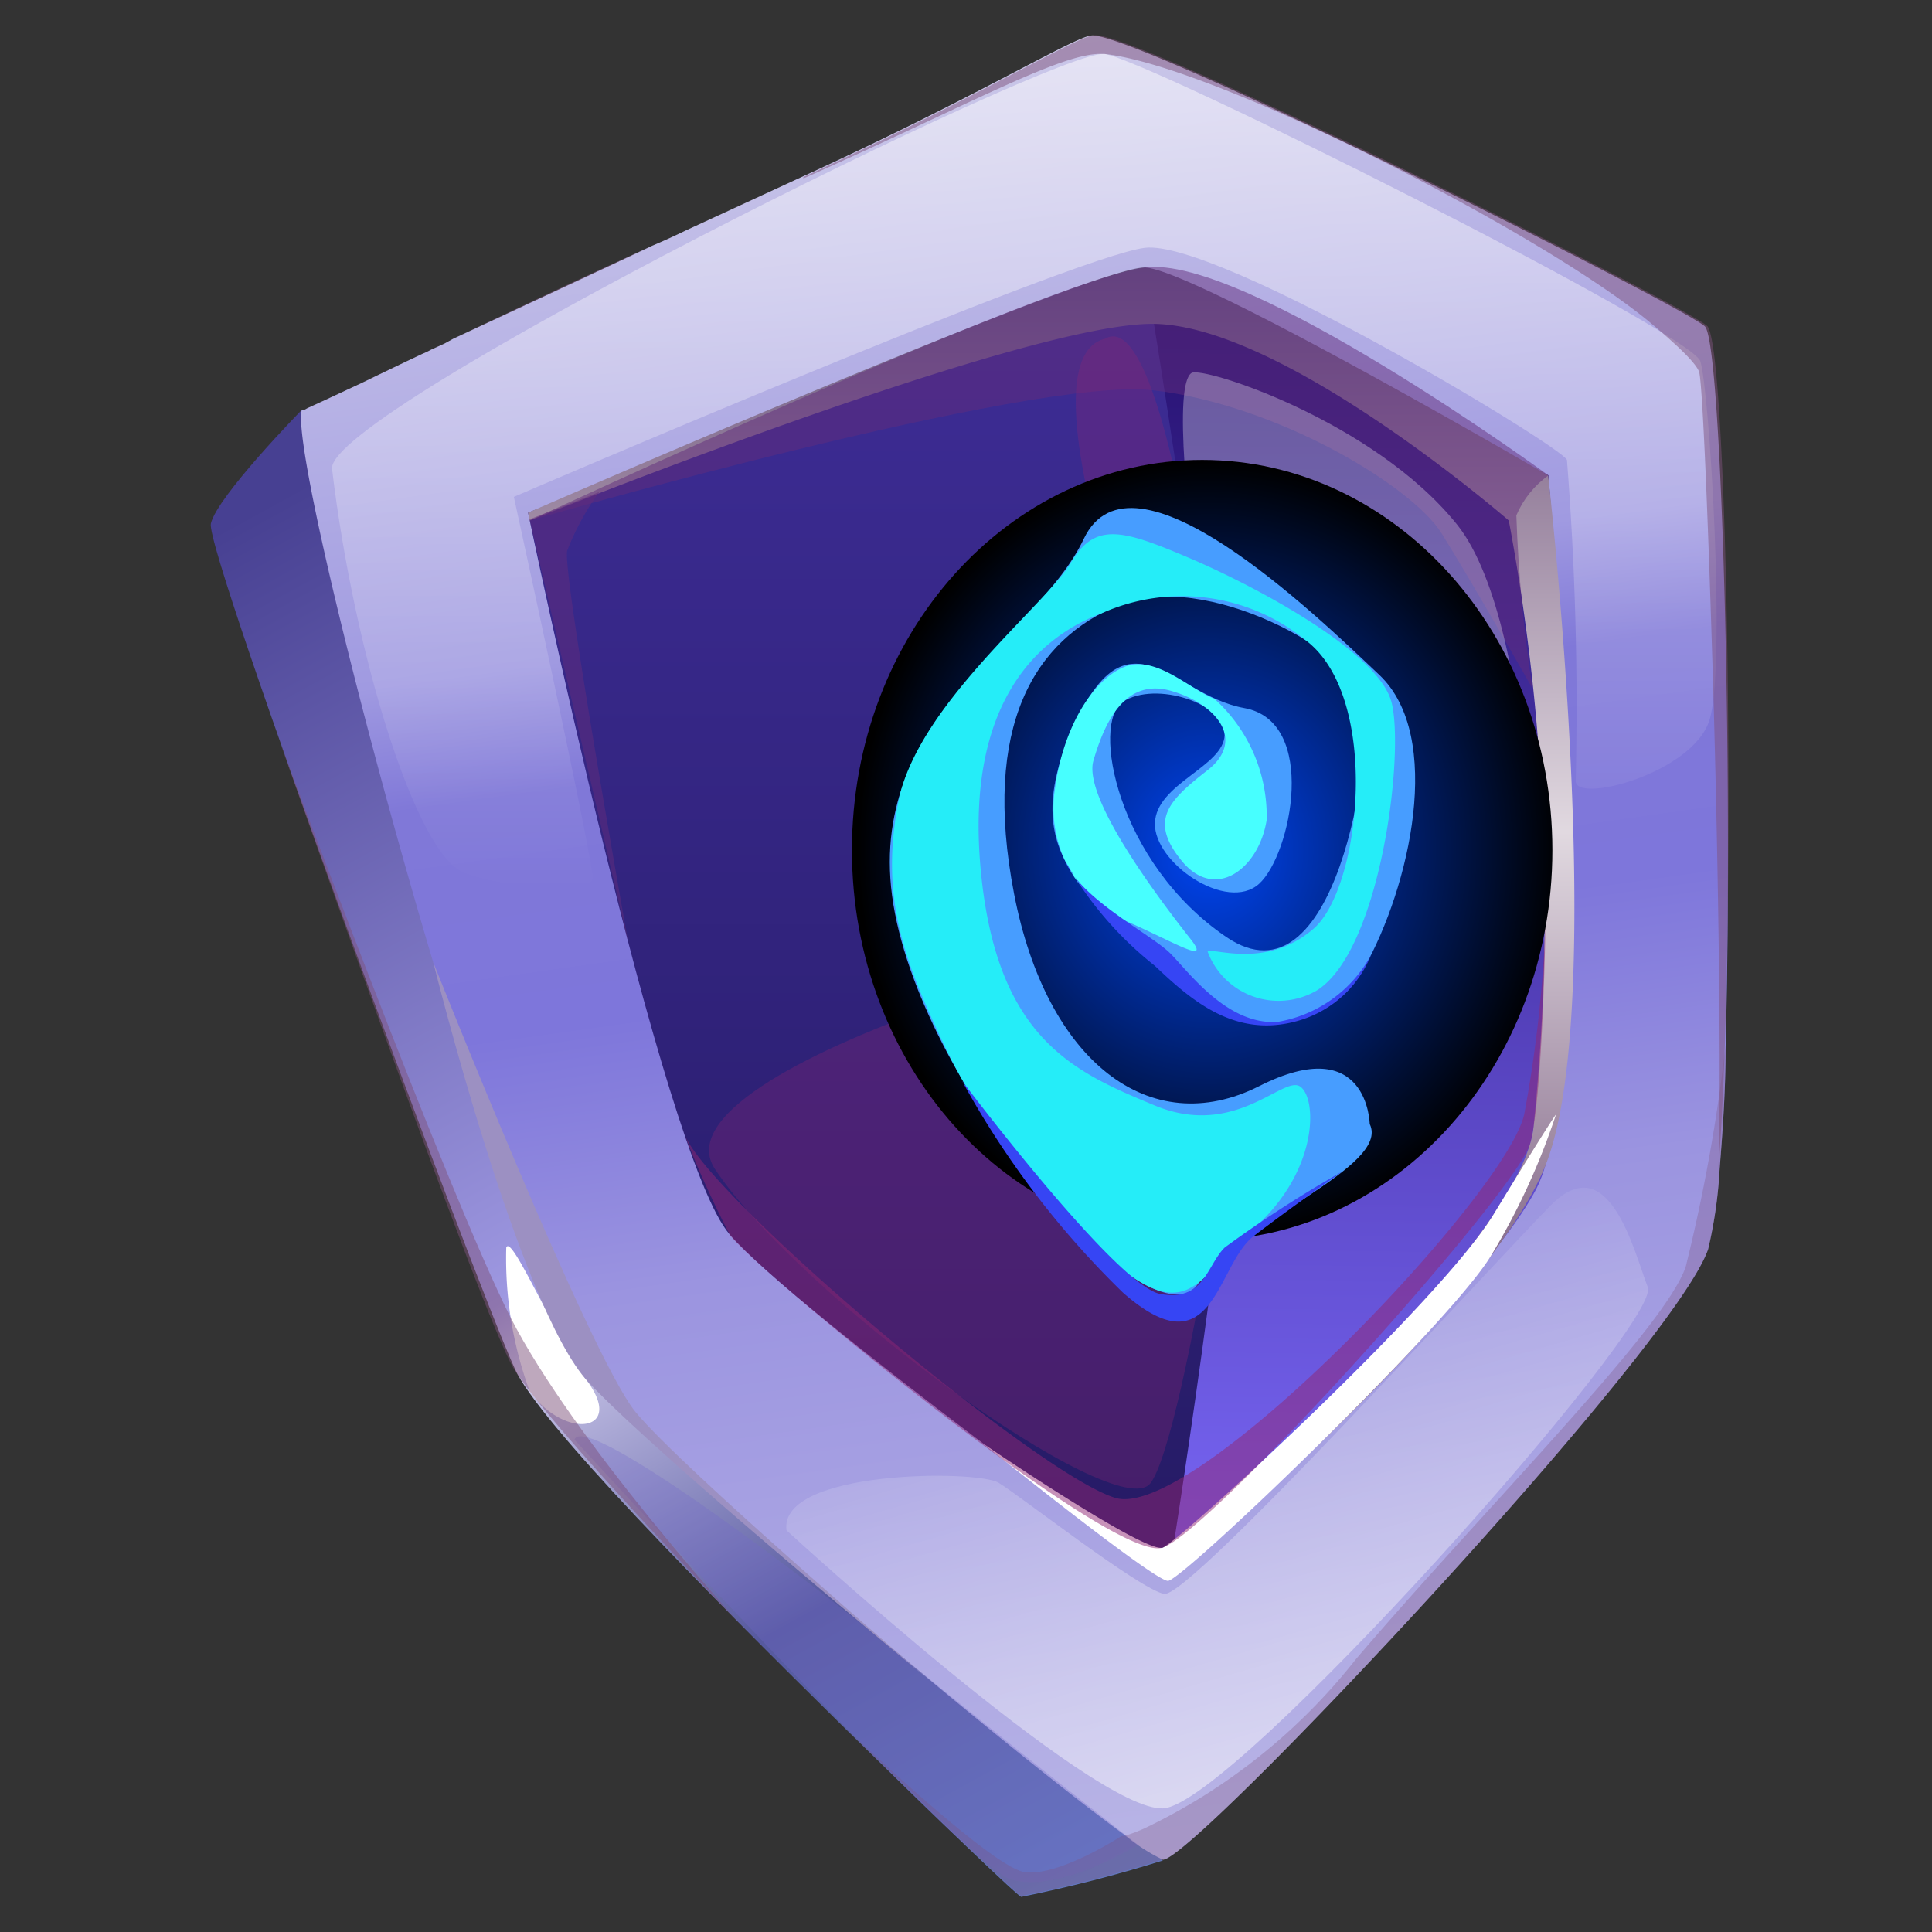
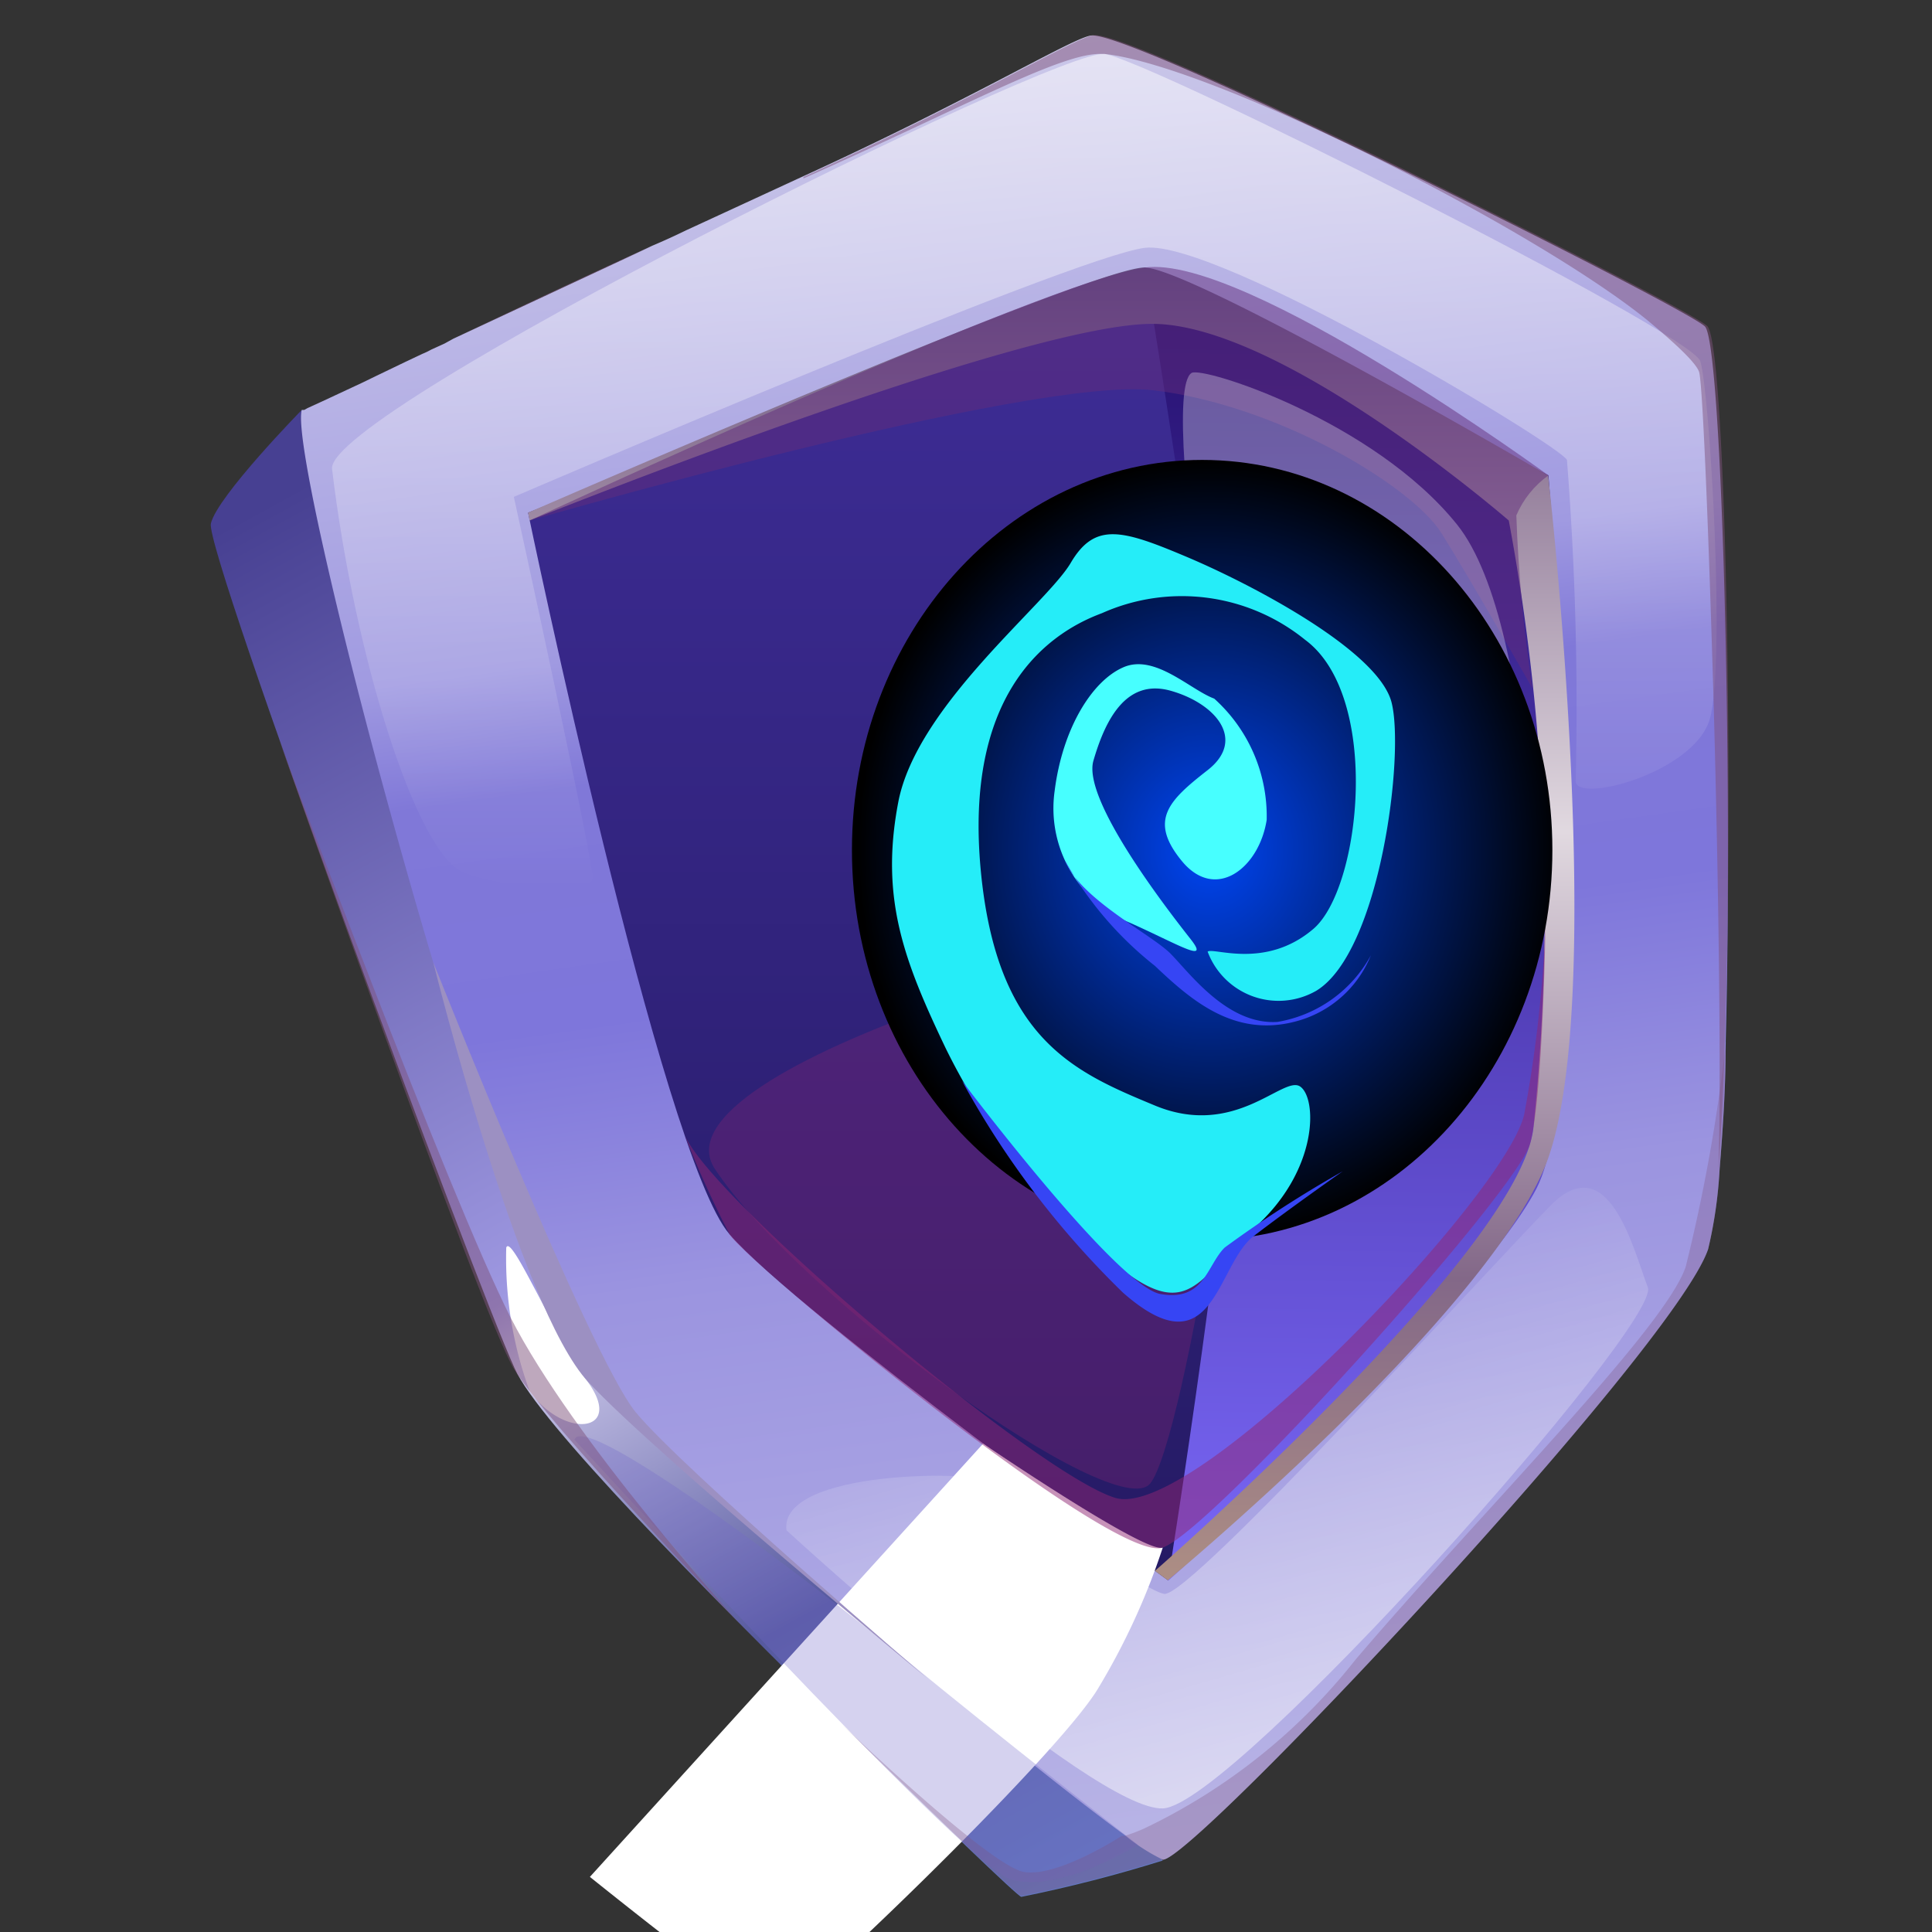
<svg xmlns="http://www.w3.org/2000/svg" width="55" height="55" fill="none">
  <rect width="100%" height="100%" fill="#333333" stroke="none" />
  <path d="M33.102 52.965c-1.323.415-2.668.76-4.028 1.035-.086 0-2.38-2.208-5.131-4.907-3.856-3.795-8.625-8.625-9.29-10.135-1.18-2.578-8.831-23.278-8.65-24.054.181-.776 2.588-3.234 2.588-3.234l23.968 40.38.543.915z" fill="url(#paint0_linear_212_6064)" />
  <path d="M49.127 29.661a.235.235 0 010 .052c0 1.362-.095 2.587-.173 3.57-.041.768-.15 1.53-.327 2.277-.966 2.855-14.731 17.483-15.525 17.38a5.298 5.298 0 01-1.095-.708c-3.407-2.484-13.498-10.91-15.525-13.679-2.38-3.226-8.314-25.365-7.891-26.883h.069l.094-.052.432-.198 1.13-.527.37-.18.863-.415.474-.224a2.21 2.21 0 00.25-.12l.38-.173.25-.138 5.666-2.648c.328-.138.647-.285.966-.44l.466-.215 2.803-1.294c-.003.014-.003-.014 0 0 4.95-2.26 7.762-3.993 8.271-4.036 1.25-.095 16.853 7.71 17.457 8.28.483.422.802 12.643.595 20.371z" fill="url(#paint1_linear_212_6064)" />
  <path d="M15.033 14.594l17.56-6.978s6.038 20.553.656 37.371c0 0-10.548-7.616-12.48-9.85-1.932-2.233-5.736-20.544-5.736-20.544z" fill="url(#paint2_linear_212_6064)" />
  <path d="M32.593 7.616l11.488 5.917s1.398 16.965-.345 20.31C41.994 37.19 33.25 45.005 33.25 45.005s1.906-11.893 1.992-16.344c.086-4.45-2.648-21.044-2.648-21.044z" fill="url(#paint3_linear_212_6064)" />
  <path d="M15.076 14.818s14.067-5.65 17.776-5.598c3.709.052 10.1 5.598 10.1 5.598a60.247 60.247 0 01.698 17.318c-.448 3.562-10.772 12.584-10.772 12.584l.37.267s8.824-7.322 10.704-11.704c1.88-4.381.12-19.75.12-19.75S34.017 7.668 32.594 7.616c-1.423-.052-17.56 6.978-17.56 6.978l.043.224z" fill="url(#paint4_linear_212_6064)" />
  <path d="M9.453 13.351c.638 5.34 2.406 10.954 3.735 11.48 1.328.526 3.605.509 3.682.198.078-.31-2.242-10.884-2.242-10.884s15.904-6.84 17.965-7.09c2.062-.25 11.799 5.607 12.015 6.038.237 3.032.32 6.075.25 9.116-.086.699 3.346-.181 3.812-1.725.466-1.544 0-9.384-.267-10.203-.268-.82-15.663-8.556-16.957-8.745C30.152 1.346 9.23 11.72 9.453 13.352z" fill="url(#paint5_linear_212_6064)" opacity=".5" />
  <path d="M22.39 43.564c-.224-1.725 5.425-1.725 6.037-1.354.613.37 3.994 3.019 4.71 3.165.715.147 9.358-9.392 11.013-11.065 1.656-1.674 2.364 1.31 2.76 2.337.397 1.026-11.798 14.74-13.8 14.834-2 .095-10.72-7.917-10.72-7.917z" fill="url(#paint6_linear_212_6064)" opacity=".5" />
  <path d="M44.081 13.533c-.403.288-.72.682-.914 1.138.057 1.65.21 3.294.457 4.925 0 0-1.725-3.045-2.587-4.416-.862-1.371-4.718-3.665-8.21-4.07-3.494-.406-17.75 3.708-17.75 3.708s14.661-6.814 17.516-7.202c2.855-.388 11.488 5.917 11.488 5.917z" fill="#632C7C" opacity=".5" />
-   <path d="M27.988 41.097s4.623 3.148 5.114 2.959c.492-.19 7.892-6.978 9.418-9.487 1.527-2.51 1.777-2.847 1.777-2.847a19.584 19.584 0 01-1.863 4.045c-1.225 1.993-8.78 9.237-9.185 9.237-.406 0-5.261-3.907-5.261-3.907z" fill="#fff" />
+   <path d="M27.988 41.097s4.623 3.148 5.114 2.959a19.584 19.584 0 01-1.863 4.045c-1.225 1.993-8.78 9.237-9.185 9.237-.406 0-5.261-3.907-5.261-3.907z" fill="#fff" />
  <path d="M16.353 40.985c.276-.862 6.943 4.2 9.435 6.262 2.493 2.061 6.607 5.27 6.607 5.27s-2.294 1.431-3.648.974c-1.354-.457-12.394-12.506-12.394-12.506z" fill="#7269C8" opacity=".3" />
  <path d="M15.076 39.597a10.978 10.978 0 01-.664-4.08c.147-.414 1.32 2.415 2.338 3.847 1.017 1.431-.708 1.613-1.674.233z" fill="#fff" />
  <path d="M12.334 27.393s4.45 11.212 5.761 12.807c1.311 1.596 8.306 7.582 8.306 7.582s-7.676-6.322-9.651-8.435c-1.976-2.114-4.416-11.954-4.416-11.954z" fill="#9C90C2" />
  <path d="M19.484 32.291c.681 1.777 10.004 9.66 12.264 10.35 2.26.69 11.135-8.624 11.643-10.919a36.75 36.75 0 00.613-5.692s-.07 5.175-.449 6.538c-.38 1.362-9.03 10.988-10.453 11.488s-11.867-8.15-12.333-8.918a28.584 28.584 0 01-1.285-2.846z" fill="#912774" opacity=".5" />
  <path d="M9.255 11.368l1.13-.526-1.13.526zm1.5-.698l.863-.415-.863.414zm2.148-1.027c1.639-.776 3.605-1.725 5.666-2.64l-5.666 2.64zm36.017 23.64c.086-2.656 0-8.331-.138-13.334-.138-4.7-.302-8.814-.405-9.332-.044-.232-.596-.767-1.458-1.483-3.182-2.596-12.35-7.253-15.473-7.598h-.06c-1.13-.06-3.82 1.457-8.513 3.544a.104.104 0 010-.043c4.95-2.26 7.762-3.993 8.271-4.036 1.251-.095 16.853 7.71 17.457 8.28.604.569.837 17.413.319 24.002z" fill="#7E527C" opacity=".5" />
  <path d="M33.922 10.617c-1.027.63 1.448 14.999 1.992 16.25.543 1.25 7.003 1.793 7.477 1.604.475-.19.458-10.591-1.914-13.541-2.372-2.95-7.236-4.51-7.555-4.313z" fill="#fff" opacity=".3" />
  <path d="M20.355 33.283c-1.967-2.94 13.722-7.253 14.619-6.39.897.862-1.25 14.17-2.234 15.343-.983 1.173-9.927-5.261-12.385-8.953z" fill="#912774" opacity=".3" />
  <path d="M34.465 20.079c.207-1.01 1.897.69 2.277 3.89.38 3.2-1.104 3.148-1.527 2.458-.422-.69-.75-6.348-.75-6.348z" fill="#fff" opacity=".3" />
-   <path d="M31.463 9.643c-2.768.655 2.14 12.842 3.002 14.446.862 1.605-.863-15.714-3.002-14.446z" fill="#912774" opacity=".3" />
-   <path d="M17.88 26.806S16.008 16.31 16.145 15.68a7.27 7.27 0 01.914-1.673l-1.984.776 2.803 12.023z" fill="#632C7C" opacity=".5" />
  <path style="mix-blend-mode:screen" d="M34.223 35.31c5.507 0 9.97-4.973 9.97-11.109 0-6.135-4.463-11.108-9.97-11.108-5.506 0-9.97 4.973-9.97 11.108 0 6.136 4.464 11.11 9.97 11.11z" fill="url(#paint7_radial_212_6064)" />
-   <path d="M38.993 31.998c.595 1.225-3.648 2.726-4.89 4.554-1.242 1.829-7.556-5.063-8.625-10.548-1.07-5.485 4.002-7.762 5.373-10.66 1.371-2.898 6.572 2.122 8.418 3.872 1.846 1.751.862 6.038-.44 8.35-1.302 2.31-4.416 1.776-5.65 0-1.233-1.777-4.39-2.588-2.76-6.547 1.631-3.959 2.89-1.242 5.003-.862 2.113.379 1.337 4.174.423 5.002-.914.828-3.002-.595-2.967-1.725.035-1.13 1.958-1.604 1.984-2.51.026-.905-1.967-1.544-2.89-.949-.923.595-.172 4.589 2.941 6.702 3.114 2.113 4.183-5.261 3.916-6.702-.267-1.44-4.528-3.734-6.951-2.76-2.424.975-3.933 3.45-3.01 8.229.922 4.778 3.872 7.046 6.977 5.476 3.105-1.57 3.148 1.078 3.148 1.078z" fill="#479DFF" />
  <path d="M35.69 34.974c1.871-1.665 1.802-3.726 1.32-4.045-.484-.32-1.846 1.492-4.132.543-2.286-.949-4.51-1.88-4.96-6.719-.448-4.838 1.726-6.658 3.45-7.296a5.572 5.572 0 015.788.759c2.165 1.604 1.595 7.064.233 8.228-1.363 1.164-2.847.517-3.01.647a2.155 2.155 0 003.096 1.112c1.82-1.112 2.518-6.744 2.139-8.21-.38-1.467-3.959-3.347-5.813-4.132-1.855-.785-2.63-1.009-3.32.164-.69 1.173-4.382 4.063-4.908 6.805-.526 2.743.164 4.528 1.345 7.004a18.683 18.683 0 005.175 6.416c1.794 1.303 2.096.052 3.597-1.276z" fill="#25EDF8" />
  <path d="M34.568 19.89a4.503 4.503 0 011.492 3.449c-.215 1.38-1.457 2.337-2.415 1.173-.957-1.164-.37-1.725.734-2.588 1.104-.862.233-1.897-1.053-2.26-1.285-.361-1.871.863-2.199 1.993-.328 1.13 2.2 4.356 2.769 5.08.569.725-.371.138-1.725-.466a3.527 3.527 0 01-2.148-3.751c.224-1.786 1.07-3.148 1.967-3.528.896-.38 1.897.647 2.578.897z" fill="#47FFFF" />
  <path d="M27.384 30.765a25.383 25.383 0 004.588 6.037c2.588 2.269 2.648-.793 3.718-1.613 1.069-.819 2.535-1.845 2.535-1.845a33.86 33.86 0 00-3.363 2.173c-.51.509-.578 1.544-1.829 1.32-1.25-.225-5.65-6.072-5.65-6.072zm2.932-6.27c.44 1.104 2.467 2.104 3.01 2.656.544.552 1.622 2.036 3.045 1.94a3.735 3.735 0 002.656-1.897 3.175 3.175 0 01-2.164 1.89c-1.725.448-2.941-.596-3.985-1.588a10.108 10.108 0 01-2.562-3.001z" fill="#3645F4" />
  <path d="M49.127 29.713c0 1.362-.095 2.587-.173 3.57-.041.768-.15 1.53-.327 2.277-.966 2.855-14.731 17.483-15.525 17.38-1.323.415-2.668.76-4.028 1.034-.086 0-2.38-2.208-5.131-4.907 0 0 4.243 4.08 5.218 4.226.974.146 2.768-1.027 2.768-1.027h.078c.188-.057.372-.126.552-.206a16.956 16.956 0 006.037-4.822c3.631-4.26 8.806-9.418 9.393-11.178.519-2.088.9-4.209 1.138-6.347z" fill="#7E527C" opacity=".3" />
  <path d="M7.935 21.028s4.83 12.989 6.598 16.473c1.768 3.484 6.477 8.668 6.477 8.668s-5.433-5.632-6.382-7.202c-.949-1.57-6.693-17.94-6.693-17.94z" fill="#7E527C" opacity=".5" />
  <defs>
    <linearGradient id="paint0_linear_212_6064" x1="32.093" y1="53.629" x2="9.884" y2="13.093" gradientUnits="userSpaceOnUse">
      <stop stop-color="#6379C0" />
      <stop offset=".24" stop-color="#56599F" />
      <stop offset=".458" stop-color="#CAC6E9" />
      <stop offset=".5" stop-color="#9E98E1" />
      <stop offset="1" stop-color="#474092" />
    </linearGradient>
    <linearGradient id="paint1_linear_212_6064" x1="27.332" y1="1.553" x2="34.534" y2="52.767" gradientUnits="userSpaceOnUse">
      <stop stop-color="#CBC8E9" />
      <stop offset=".3" stop-color="#A09AE1" />
      <stop offset=".37" stop-color="#8078D8" />
      <stop offset=".5" stop-color="#7E76DB" />
      <stop offset=".65" stop-color="#9B94E0" />
      <stop offset="1" stop-color="#B9B5E6" />
    </linearGradient>
    <linearGradient id="paint2_linear_212_6064" x1="25.245" y1="44.987" x2="25.245" y2="7.616" gradientUnits="userSpaceOnUse">
      <stop stop-color="#251A64" />
      <stop offset="1" stop-color="#3E2D97" />
    </linearGradient>
    <linearGradient id="paint3_linear_212_6064" x1="38.725" y1="7.702" x2="38.234" y2="45.056" gradientUnits="userSpaceOnUse">
      <stop stop-color="#240E6D" />
      <stop offset="1" stop-color="#7967F6" />
    </linearGradient>
    <linearGradient id="paint4_linear_212_6064" x1="29.928" y1="44.987" x2="29.928" y2="7.616" gradientUnits="userSpaceOnUse">
      <stop stop-color="#AD8E84" />
      <stop offset=".23" stop-color="#836888" />
      <stop offset=".57" stop-color="#E1D9E0" />
      <stop offset=".85" stop-color="#937D9A" />
      <stop offset="1" stop-color="#665783" />
    </linearGradient>
    <linearGradient id="paint5_linear_212_6064" x1="29.16" y1="1.533" x2="29.16" y2="25.248" gradientUnits="userSpaceOnUse">
      <stop stop-color="#fff" />
      <stop offset="1" stop-color="#fff" stop-opacity="0" />
    </linearGradient>
    <linearGradient id="paint6_linear_212_6064" x1="30.152" y1="35.948" x2="34.652" y2="51.482" gradientUnits="userSpaceOnUse">
      <stop stop-color="#fff" stop-opacity="0" />
      <stop offset="1" stop-color="#fff" />
    </linearGradient>
    <radialGradient id="paint7_radial_212_6064" cx="0" cy="0" r="1" gradientUnits="userSpaceOnUse" gradientTransform="matrix(10.006 0 0 11.117 34.416 24.201)">
      <stop stop-color="#0045F4" />
      <stop offset="1" />
    </radialGradient>
  </defs>
</svg>